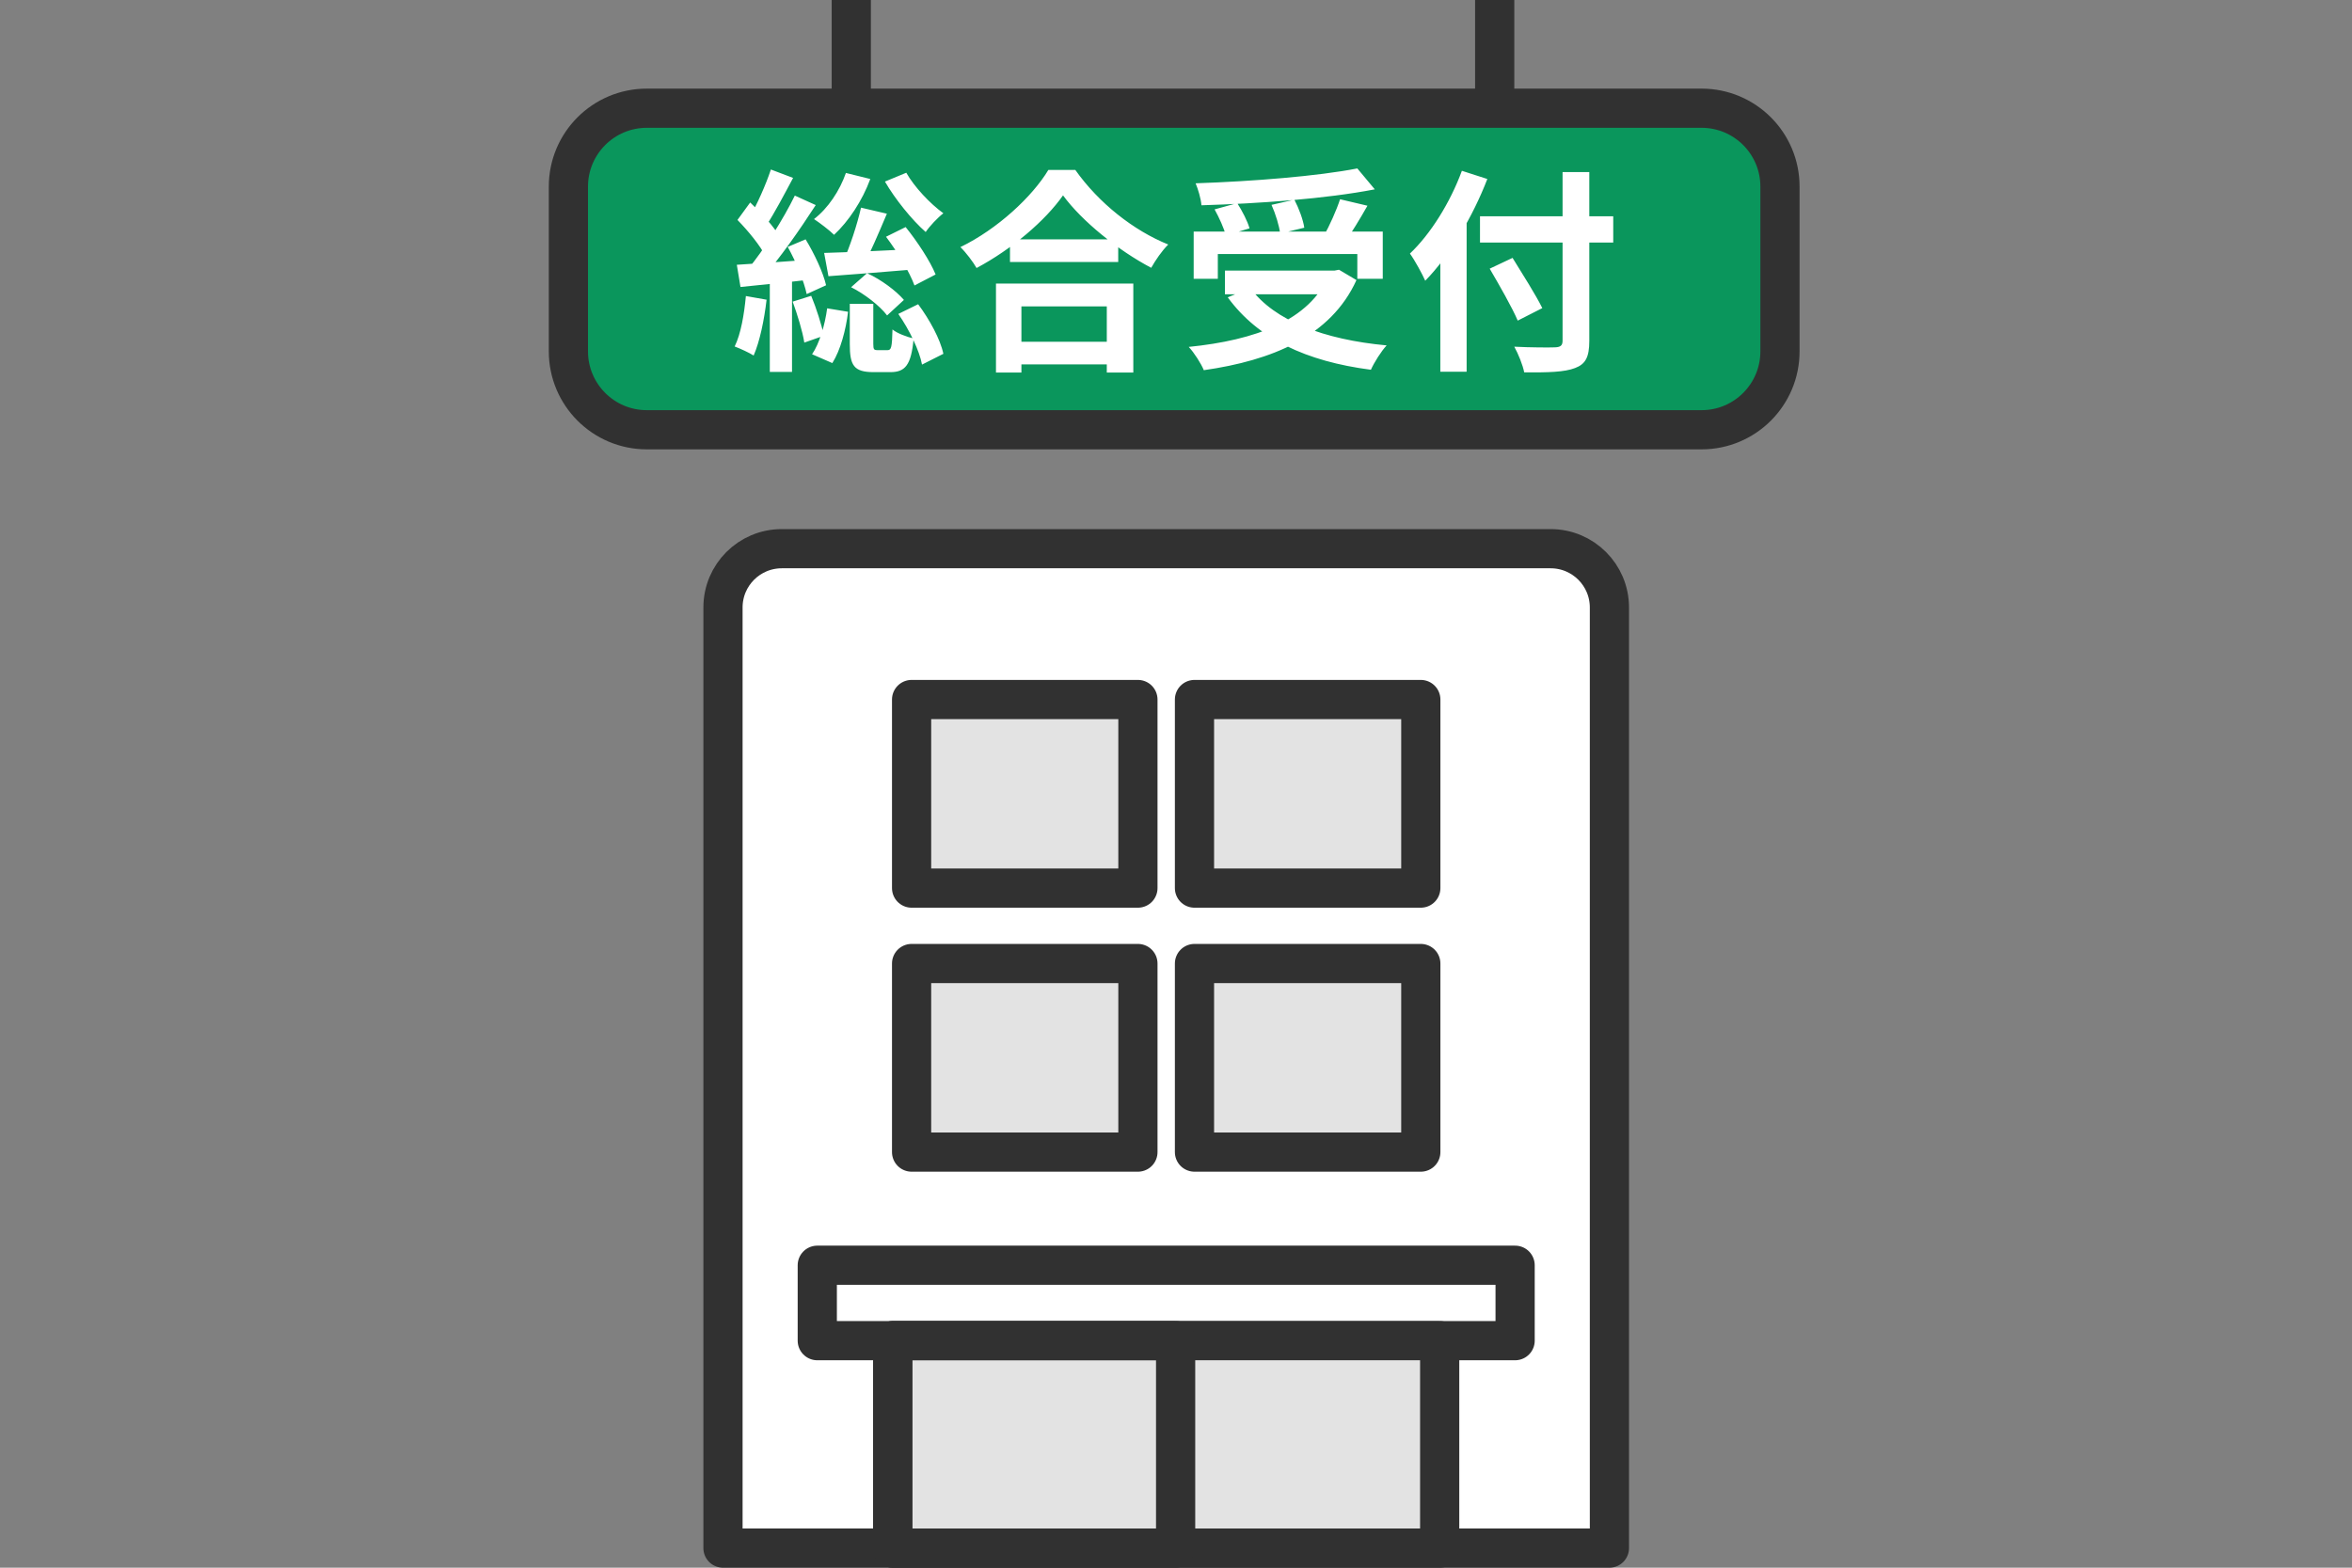
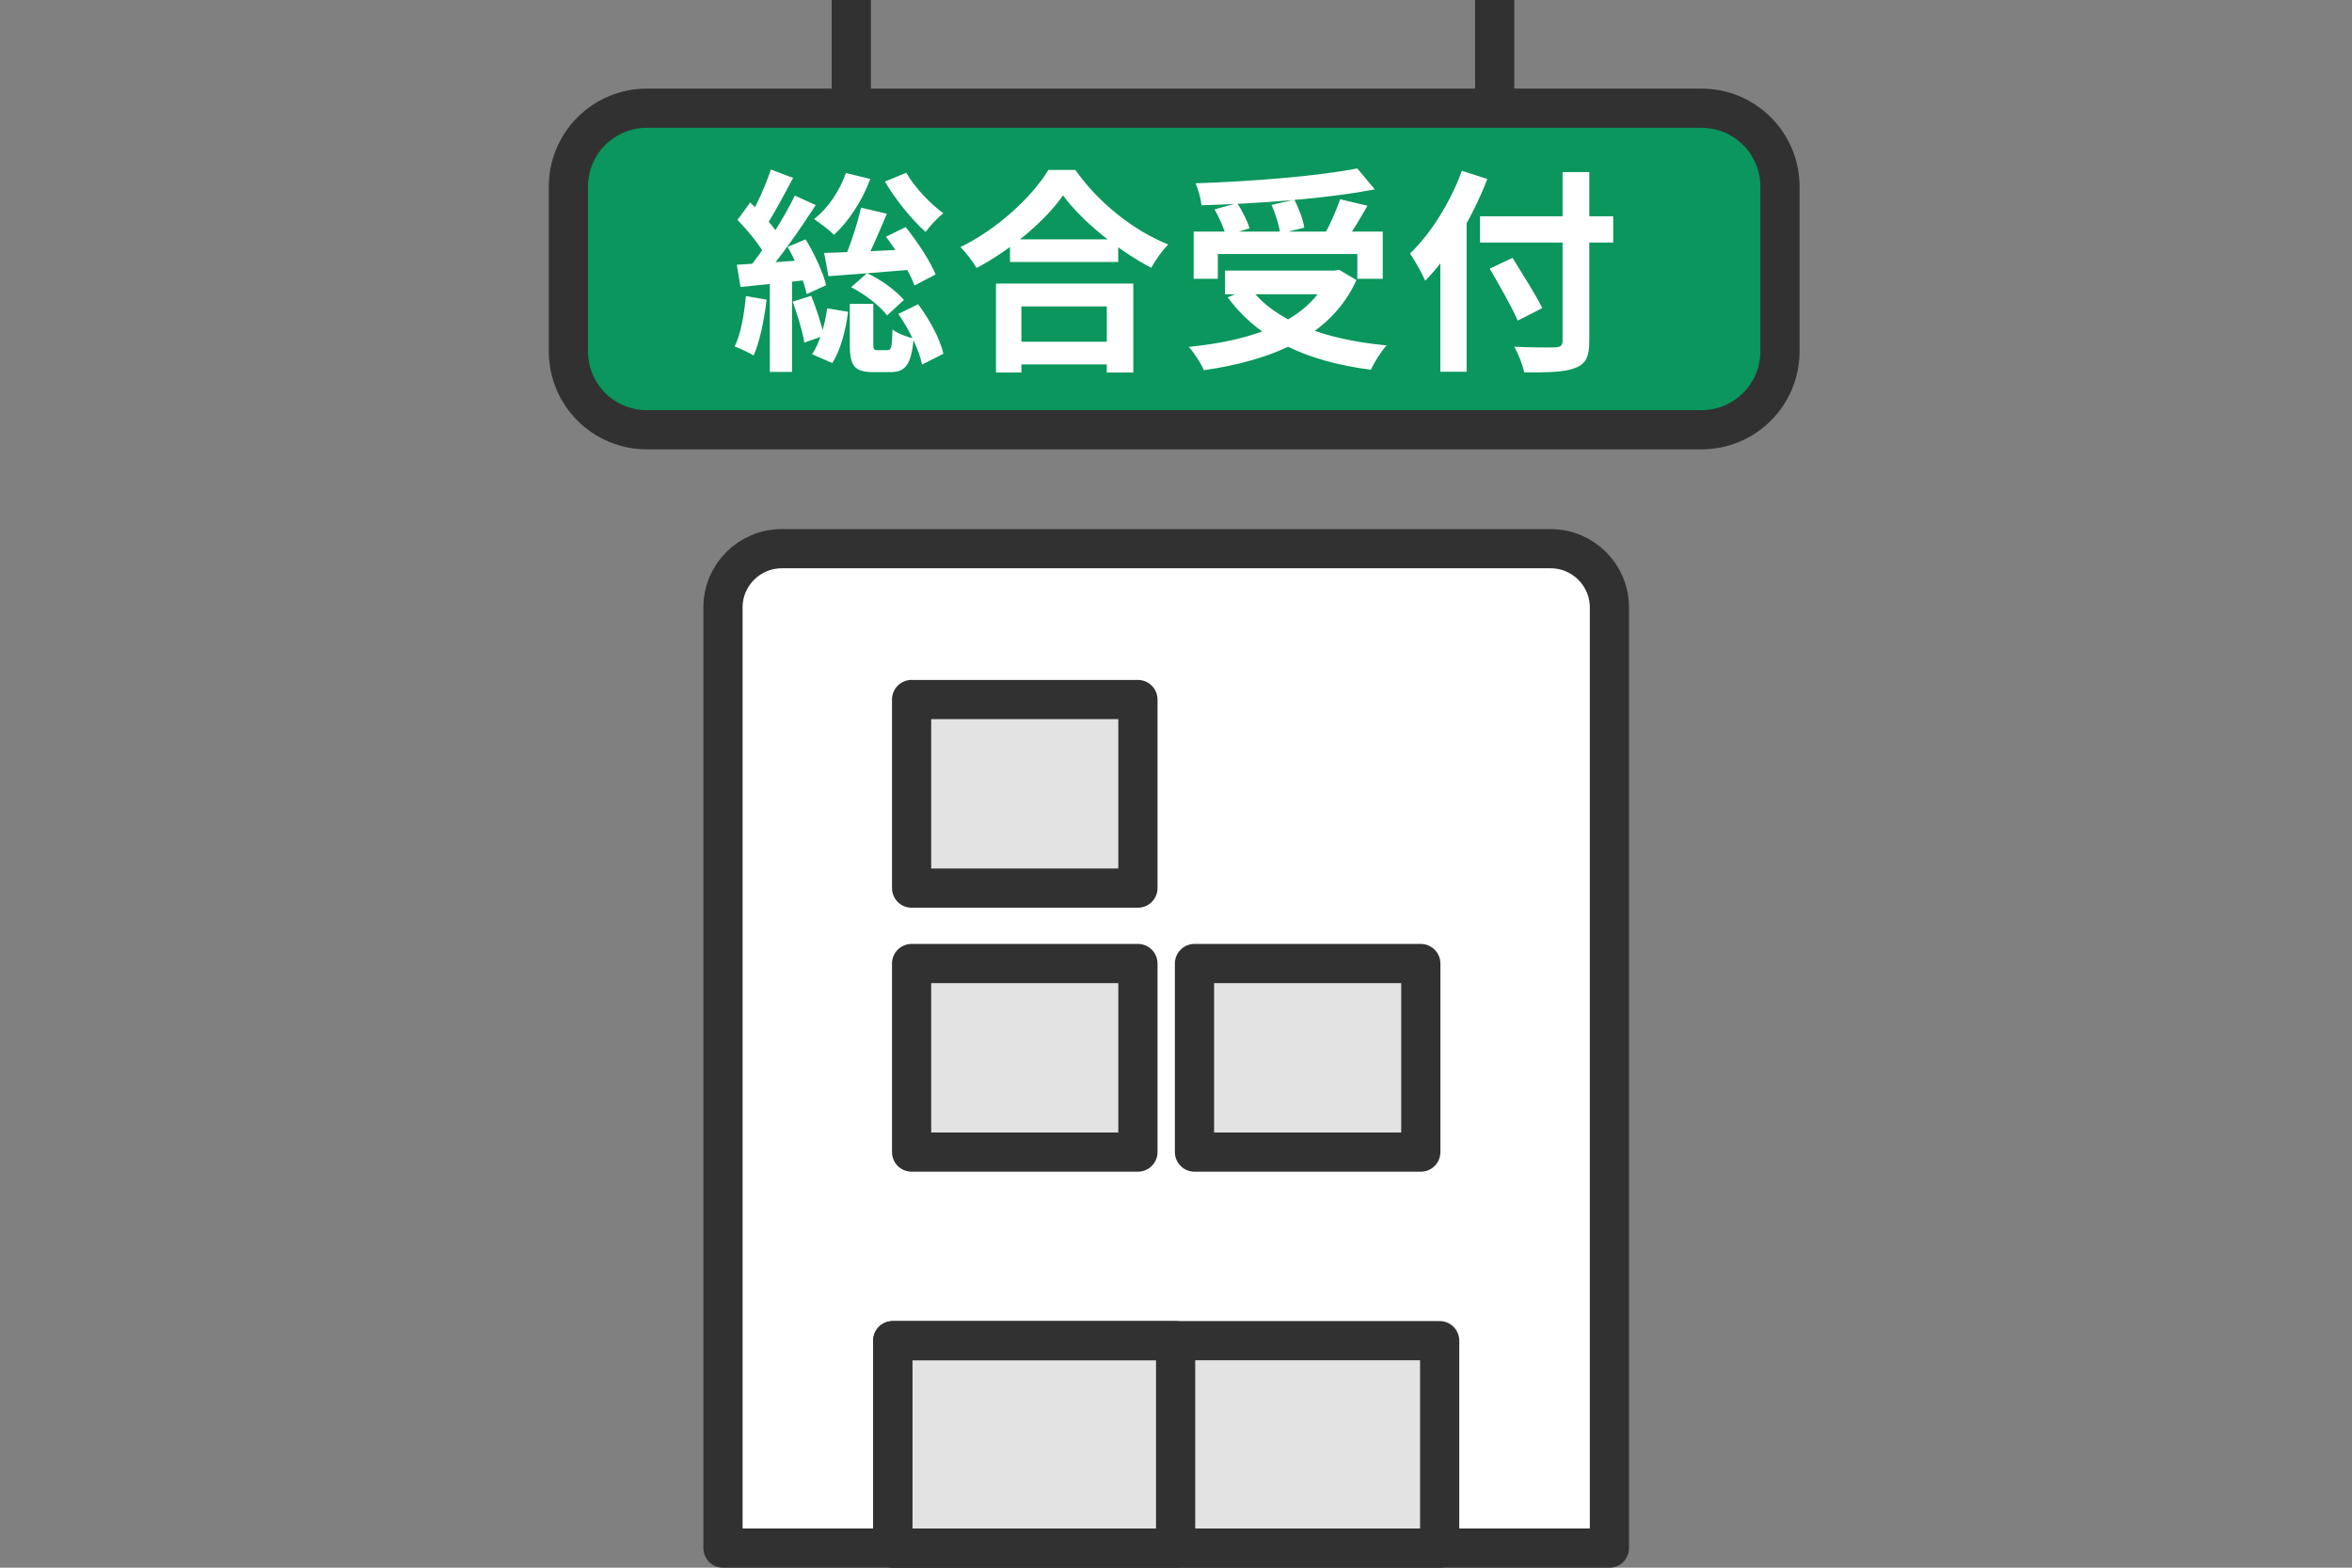
<svg xmlns="http://www.w3.org/2000/svg" width="120" height="80" viewBox="0 0 120 80" fill="none">
  <rect x="0" y="0" width="120" height="80" fill="#808080" stroke="none" />
  <g clip-path="url(#clip0_2643_4626)">
    <path d="M36.887 31C36.887 29.343 38.23 28 39.887 28H79.113C80.77 28 82.113 29.343 82.113 31V79H36.887V31Z" fill="white" stroke="#313131" stroke-width="2" stroke-linejoin="round" />
    <rect width="11.547" height="9.623" transform="matrix(1 0 0 -1 46.51 45.32)" fill="#E3E3E3" stroke="#313131" stroke-width="2" stroke-linejoin="round" />
-     <rect width="11.547" height="9.623" transform="matrix(1 0 0 -1 60.943 45.32)" fill="#E3E3E3" stroke="#313131" stroke-width="2" stroke-linejoin="round" />
-     <rect width="35.604" height="3.849" transform="matrix(1 0 0 -1 41.698 68.415)" fill="white" stroke="#313131" stroke-width="2" stroke-linejoin="round" />
    <rect width="27.906" height="10.585" transform="matrix(1 0 0 -1 45.547 79)" fill="#E3E3E3" stroke="#313131" stroke-width="2" stroke-linejoin="round" />
    <rect width="14.434" height="10.585" transform="matrix(1 0 0 -1 45.547 79)" stroke="#313131" stroke-width="2" stroke-linejoin="round" />
    <rect width="11.547" height="9.623" transform="matrix(1 0 0 -1 46.51 58.792)" fill="#E3E3E3" stroke="#313131" stroke-width="2" stroke-linejoin="round" />
    <rect width="11.547" height="9.623" transform="matrix(1 0 0 -1 60.943 58.792)" fill="#E3E3E3" stroke="#313131" stroke-width="2" stroke-linejoin="round" />
    <path d="M29 9.522C29 7.313 30.791 5.522 33 5.522H86.815C89.024 5.522 90.815 7.313 90.815 9.522V17.931C90.815 20.14 89.024 21.931 86.815 21.931H33C30.791 21.931 29 20.14 29 17.931V9.522Z" fill="#0A965C" stroke="#313131" stroke-width="2" />
    <path d="M43.433 4.829V-1" stroke="#313131" stroke-width="2" />
    <path d="M76.26 4.829V-1" stroke="#313131" stroke-width="2" />
    <path d="M43.929 10.597L45.249 10.905C44.842 11.873 44.38 12.951 44.006 13.644L43.016 13.347C43.357 12.61 43.742 11.433 43.929 10.597ZM45.205 12.082L46.206 11.587C46.8 12.324 47.46 13.325 47.735 14.007L46.657 14.568C46.415 13.897 45.788 12.852 45.205 12.082ZM45.832 16.02L46.844 15.525C47.427 16.306 47.977 17.318 48.131 18.055L47.042 18.605C46.91 17.89 46.393 16.823 45.832 16.02ZM42.048 12.907C43.203 12.874 44.996 12.797 46.723 12.709L46.712 13.743C45.139 13.875 43.489 14.007 42.268 14.095L42.048 12.907ZM43.159 8.826L44.402 9.134C43.995 10.245 43.291 11.301 42.554 11.983C42.323 11.752 41.817 11.367 41.531 11.18C42.246 10.63 42.84 9.739 43.159 8.826ZM46.239 8.815C46.657 9.552 47.46 10.399 48.131 10.883C47.845 11.103 47.427 11.543 47.229 11.84C46.525 11.224 45.667 10.157 45.15 9.266L46.239 8.815ZM43.423 14.656L44.237 13.941C44.963 14.271 45.722 14.843 46.118 15.305L45.26 16.097C44.886 15.602 44.105 14.997 43.423 14.656ZM43.357 15.503H44.556V17.549C44.556 17.835 44.589 17.868 44.776 17.868C44.853 17.868 45.183 17.868 45.282 17.868C45.469 17.868 45.513 17.747 45.535 16.812C45.766 17.01 46.283 17.197 46.613 17.274C46.492 18.649 46.173 18.99 45.425 18.99C45.227 18.99 44.765 18.99 44.567 18.99C43.555 18.99 43.357 18.638 43.357 17.56V15.503ZM42.202 15.734L43.269 15.91C43.159 16.823 42.884 17.868 42.466 18.528L41.432 18.077C41.806 17.538 42.092 16.57 42.202 15.734ZM39.331 8.65L40.464 9.079C40.013 9.926 39.496 10.905 39.089 11.521L38.209 11.147C38.605 10.487 39.078 9.42 39.331 8.65ZM40.552 9.981L41.619 10.465C40.816 11.708 39.749 13.237 38.902 14.183L38.143 13.754C38.968 12.764 39.98 11.158 40.552 9.981ZM37.626 11.224L38.275 10.333C38.836 10.861 39.507 11.576 39.771 12.082L39.067 13.094C38.814 12.566 38.176 11.785 37.626 11.224ZM40.189 12.599L41.102 12.214C41.553 12.951 42.004 13.919 42.147 14.557L41.157 15.008C41.025 14.37 40.618 13.358 40.189 12.599ZM37.593 13.512C38.561 13.457 39.991 13.347 41.388 13.248L41.41 14.26C40.134 14.414 38.803 14.535 37.78 14.645L37.593 13.512ZM40.442 15.393L41.388 15.096C41.652 15.734 41.916 16.57 42.037 17.131L41.036 17.483C40.948 16.911 40.684 16.053 40.442 15.393ZM38.055 15.107L39.111 15.294C38.99 16.339 38.759 17.439 38.451 18.143C38.231 18 37.747 17.78 37.483 17.681C37.802 17.032 37.967 16.042 38.055 15.107ZM39.276 14.062H40.409V18.979H39.276V14.062ZM51.53 12.214H57.052V13.369H51.53V12.214ZM51.398 17.439H57.074V18.594H51.398V17.439ZM50.815 14.469H57.822V19.012H56.469V15.635H52.113V19.012H50.815V14.469ZM54.236 9.97C53.334 11.257 51.64 12.709 49.825 13.677C49.649 13.369 49.286 12.885 49 12.61C50.903 11.686 52.674 10.025 53.488 8.672H54.863C56.062 10.366 57.833 11.763 59.604 12.478C59.274 12.808 58.966 13.259 58.735 13.666C57.041 12.775 55.193 11.279 54.236 9.97ZM60.902 11.818H70.549V14.227H69.251V12.962H62.134V14.227H60.902V11.818ZM62.497 13.809H68.294V15.019H62.497V13.809ZM69.251 8.595L70.142 9.662C67.656 10.146 64.224 10.388 61.298 10.476C61.276 10.146 61.122 9.64 61.001 9.354C63.916 9.255 67.227 8.991 69.251 8.595ZM61.969 10.685L63.124 10.366C63.377 10.762 63.652 11.29 63.751 11.653L62.541 12.016C62.453 11.653 62.2 11.103 61.969 10.685ZM64.873 10.454L66.039 10.19C66.27 10.63 66.49 11.224 66.545 11.62L65.313 11.917C65.269 11.532 65.082 10.916 64.873 10.454ZM68.371 10.168L69.768 10.498C69.383 11.18 68.943 11.895 68.613 12.368L67.535 12.049C67.832 11.521 68.184 10.74 68.371 10.168ZM67.81 13.809H68.085L68.316 13.765L69.207 14.293C67.898 17.175 64.884 18.396 61.419 18.891C61.287 18.561 60.913 17.978 60.649 17.703C64.037 17.362 66.82 16.361 67.81 14.018V13.809ZM63.795 14.7C65.027 16.372 67.546 17.329 70.747 17.626C70.472 17.923 70.109 18.495 69.944 18.869C66.633 18.44 64.18 17.285 62.64 15.173L63.795 14.7ZM75.51 11.037H82.308V12.379H75.51V11.037ZM79.723 8.782H81.087V17.395C81.087 18.231 80.889 18.583 80.361 18.781C79.822 18.99 78.986 19.012 77.765 19.001C77.699 18.638 77.457 18.044 77.259 17.692C78.117 17.736 79.074 17.736 79.338 17.725C79.613 17.714 79.723 17.637 79.723 17.384V8.782ZM76.005 13.71L77.171 13.16C77.666 13.963 78.359 15.052 78.689 15.723L77.435 16.361C77.149 15.69 76.5 14.557 76.005 13.71ZM73.486 11.895L74.817 10.564L74.828 10.586V18.968H73.486V11.895ZM74.586 8.716L75.884 9.134C75.147 11.048 73.959 13.061 72.716 14.326C72.573 13.996 72.177 13.27 71.935 12.94C72.991 11.939 73.992 10.333 74.586 8.716Z" fill="white" />
  </g>
  <defs>
    <clipPath id="clip0_2643_4626">
      <rect width="120" height="80" fill="white" />
    </clipPath>
  </defs>
</svg>